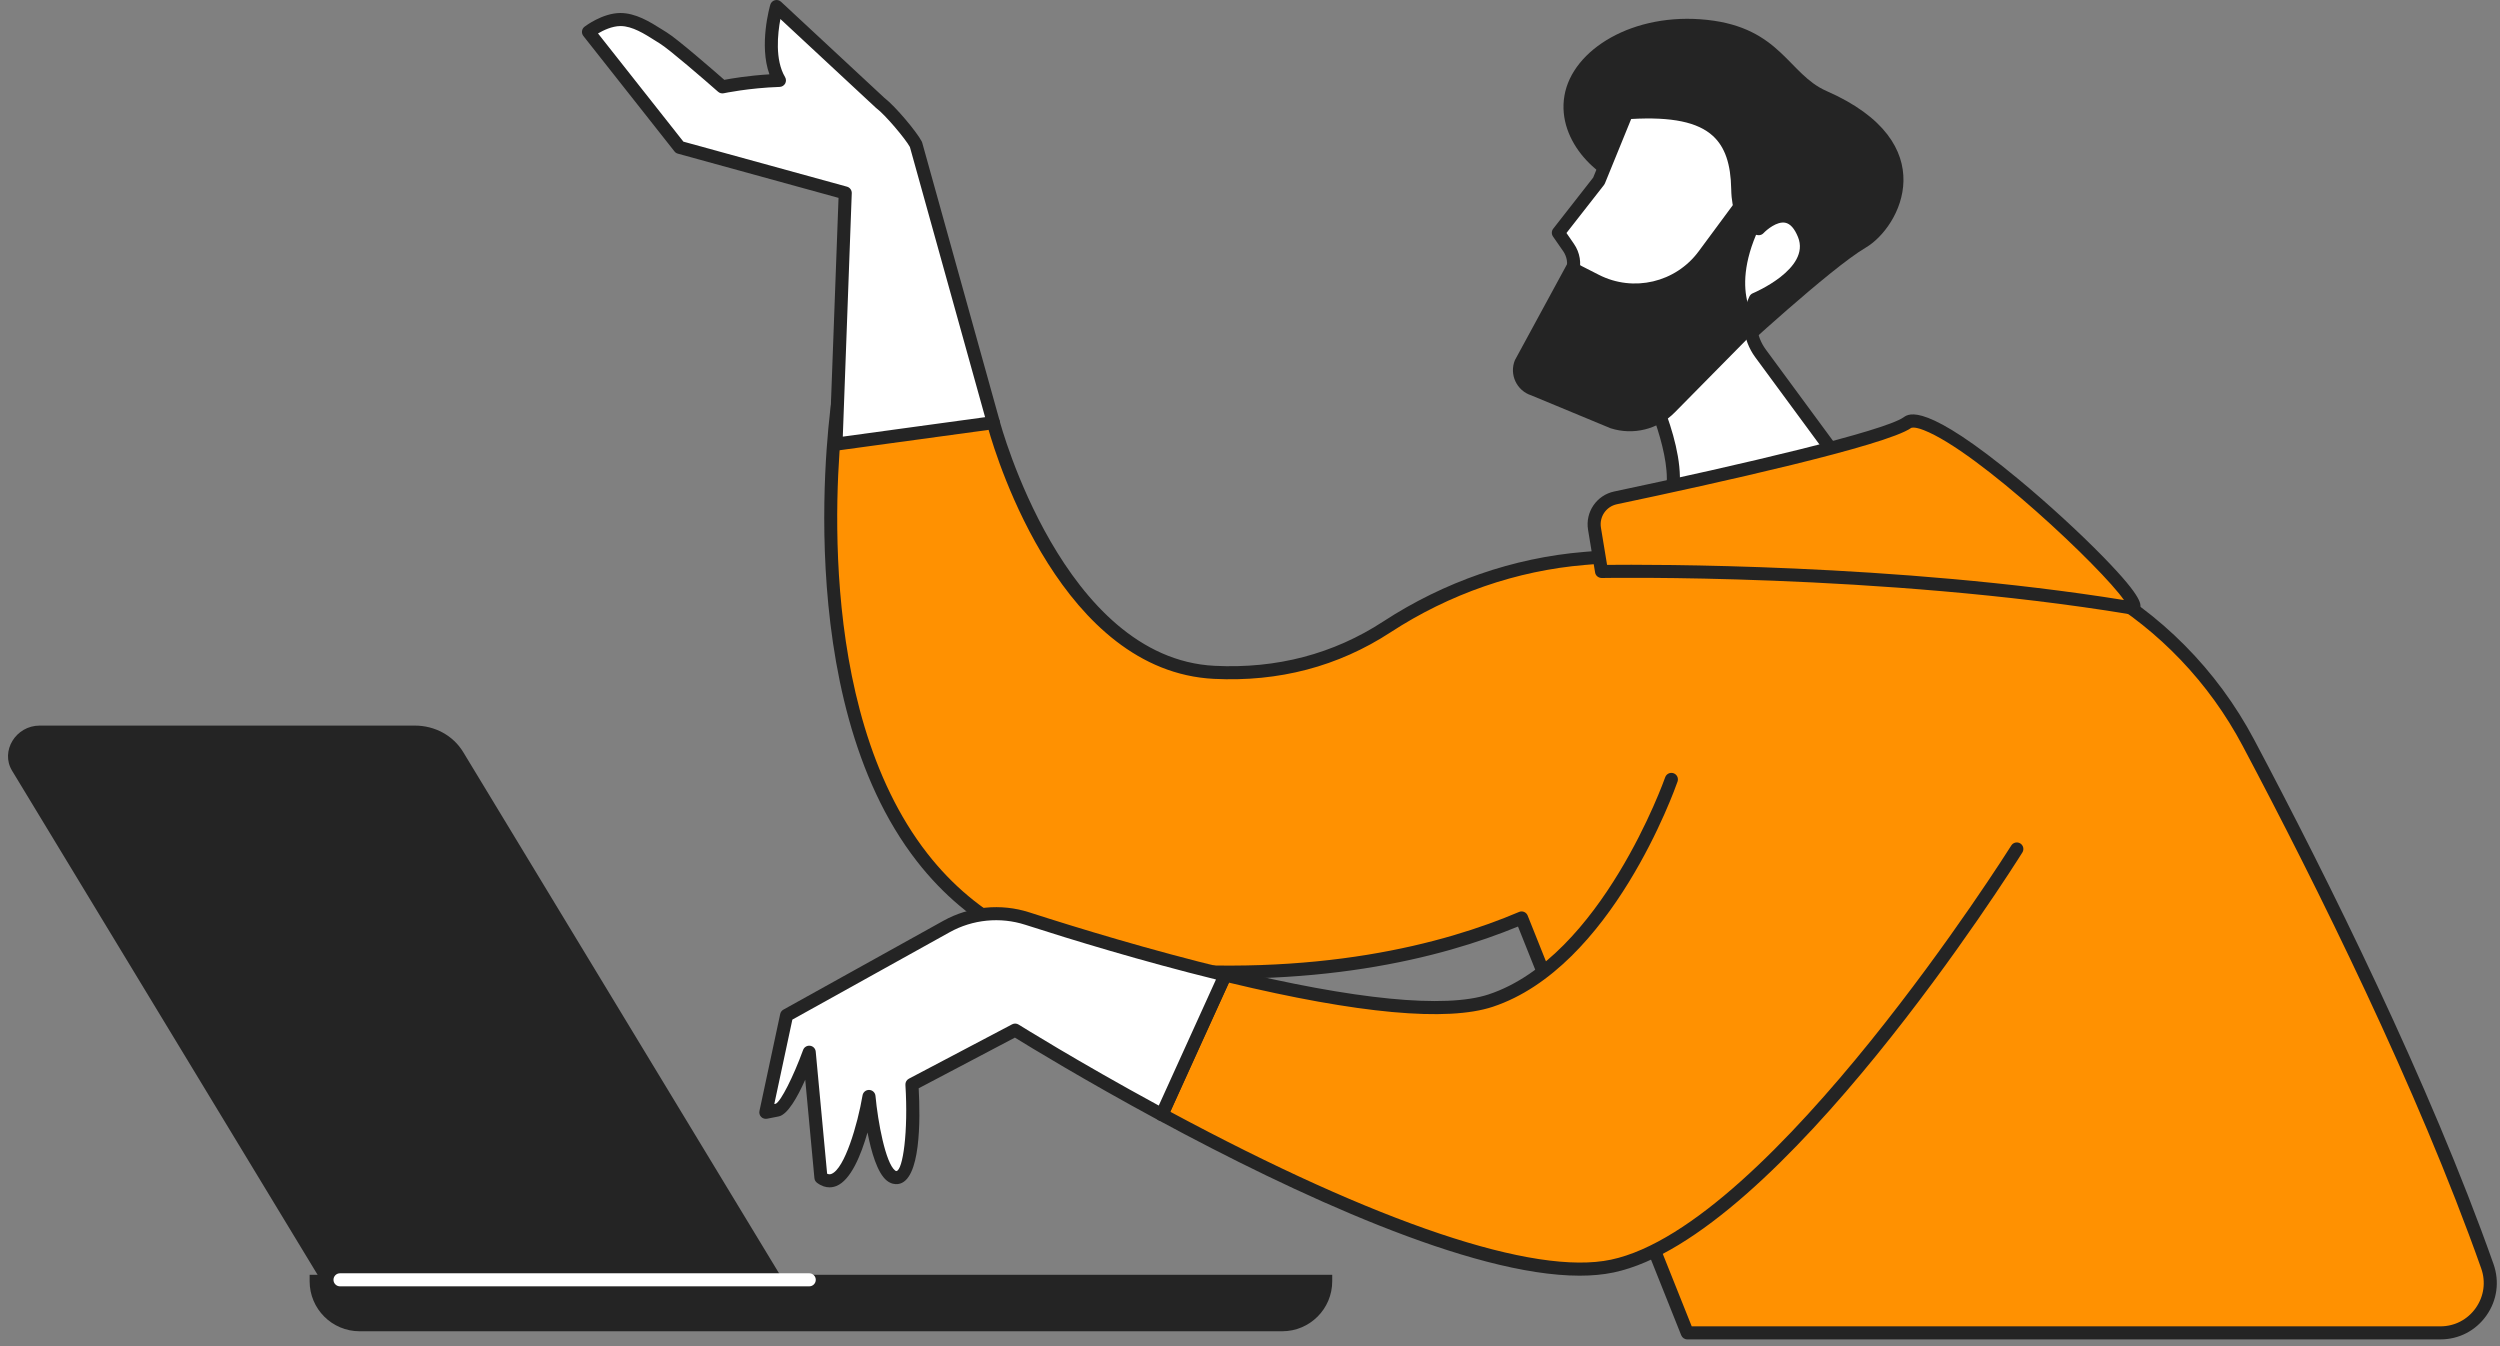
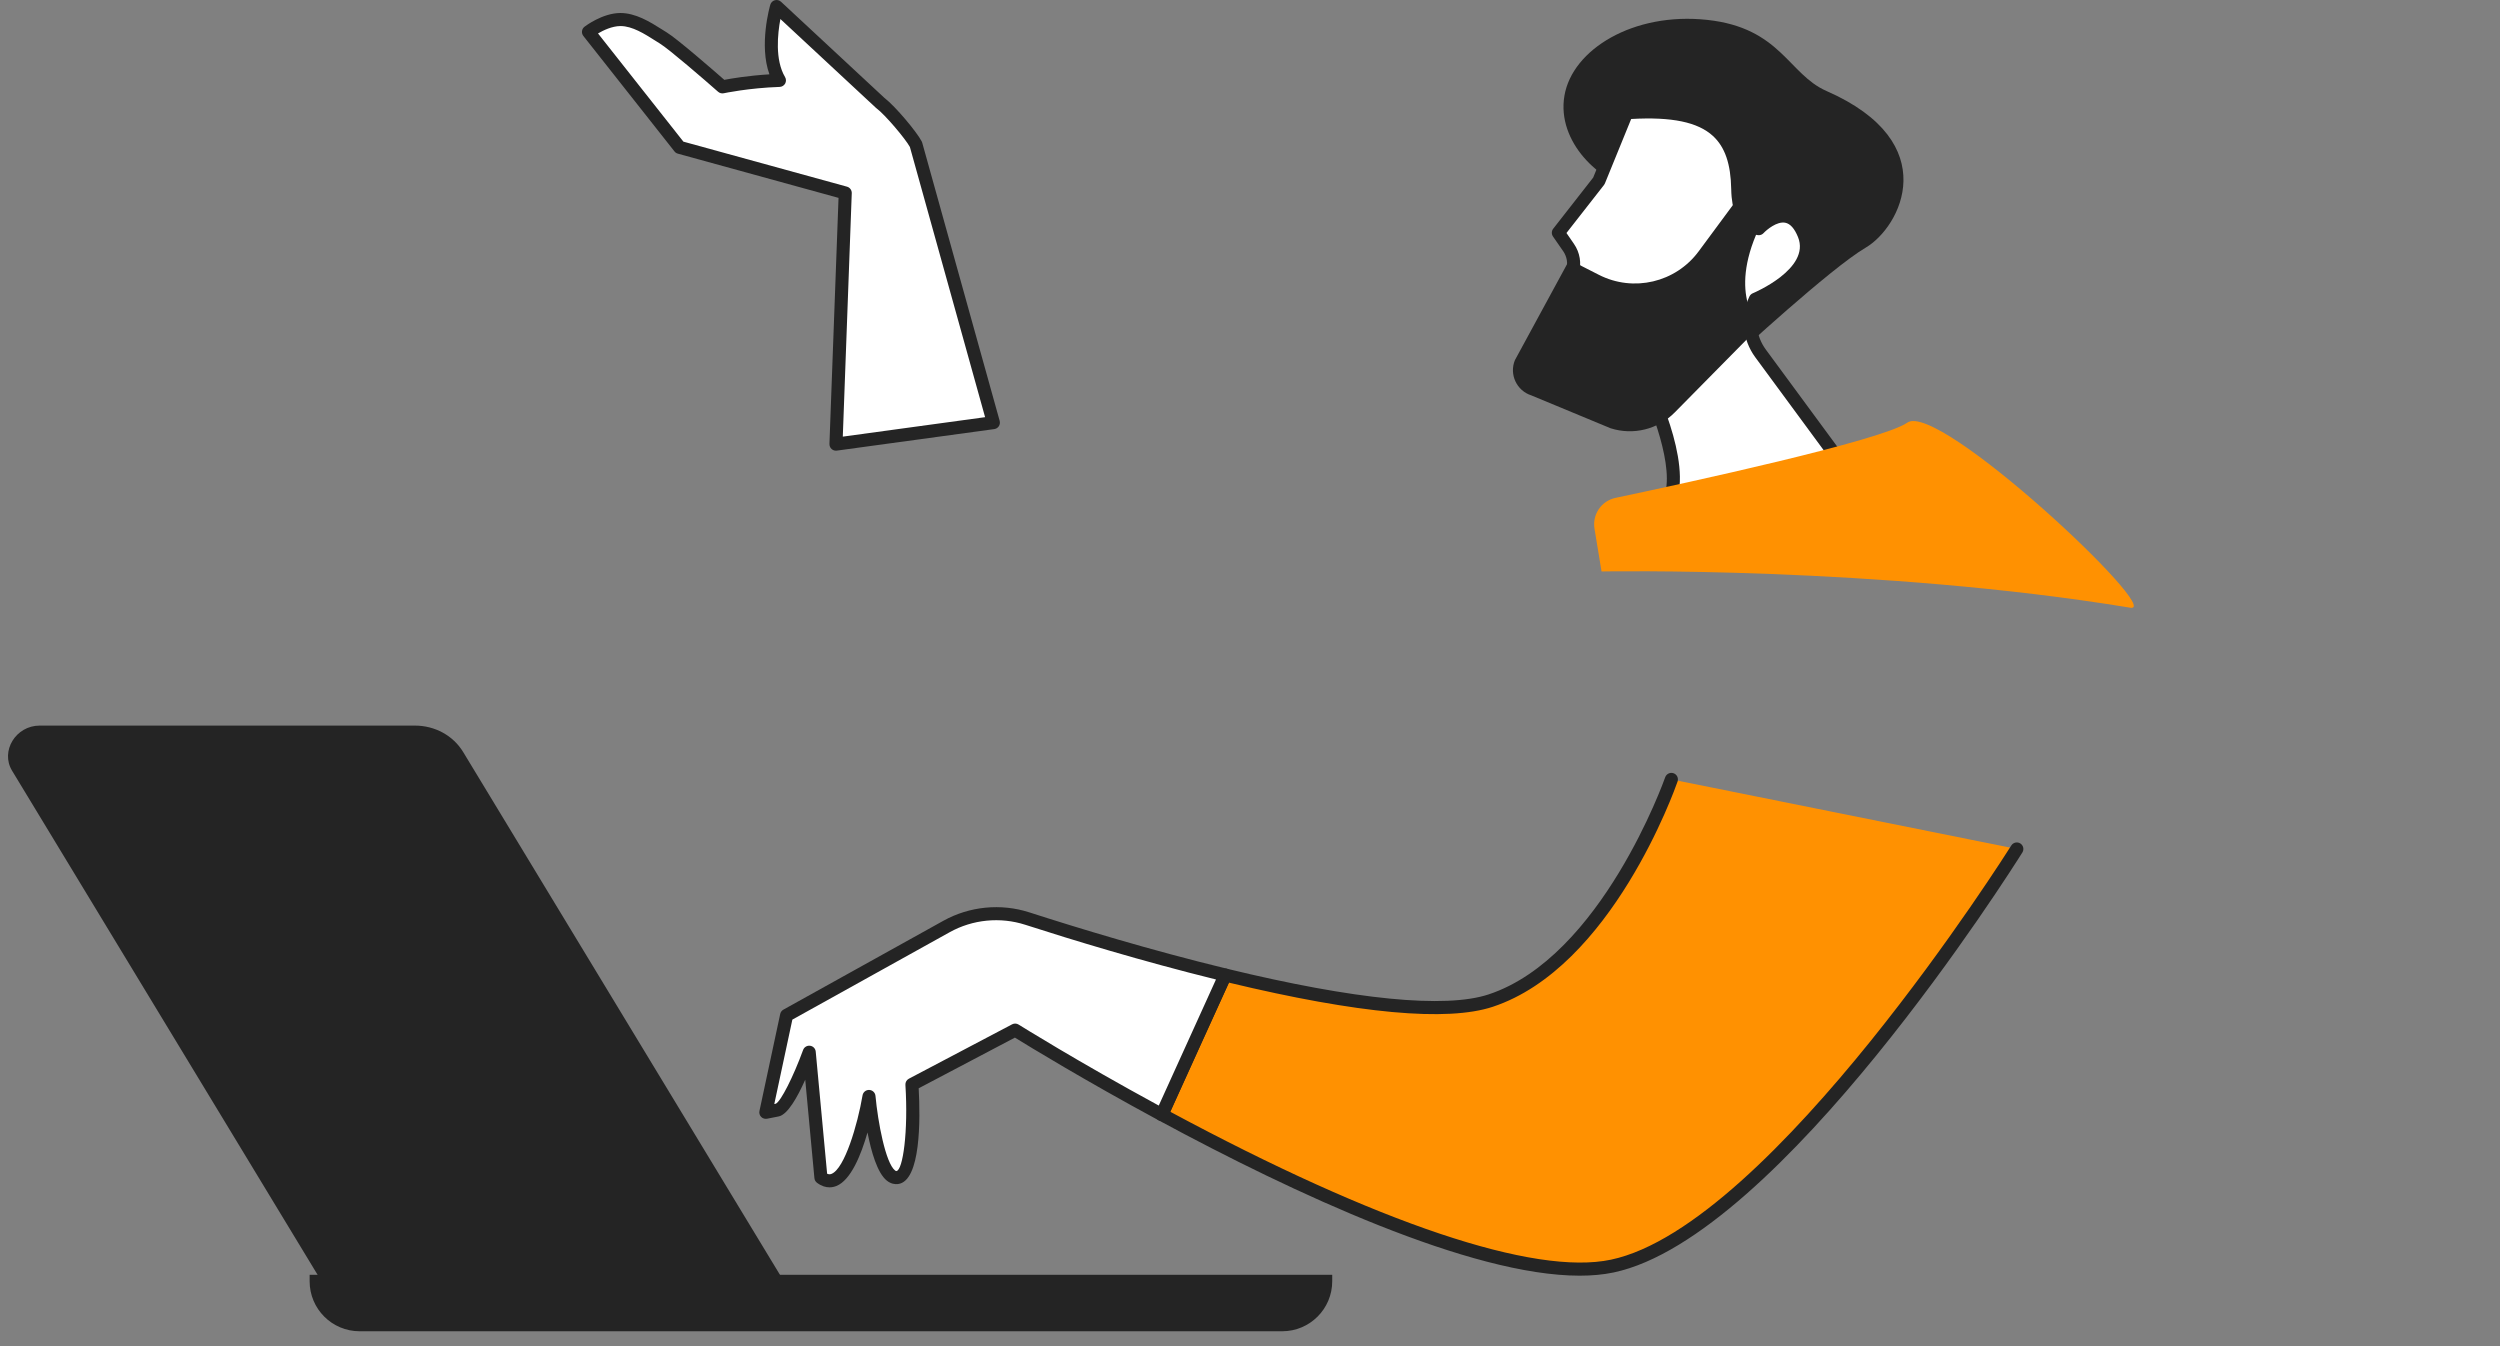
<svg xmlns="http://www.w3.org/2000/svg" width="312" height="168" viewBox="0 0 312 168" fill="none">
  <rect x="0" y="0" width="312" height="168" fill="#808080" stroke="none" />
  <path d="M2.998 147.365L10.623 125.102L2.998 147.365Z" fill="white" />
  <path d="M39.971 159.649H97.674L57.806 93.856C56.557 91.8 54.286 90.554 51.777 90.554H4.947C1.976 90.554 0.026 93.738 1.504 96.18L39.971 159.649Z" fill="#242424" />
  <path d="M44.876 166.141H160.022C163.465 166.141 166.262 163.347 166.262 159.902V159.092H38.641V159.902C38.641 163.347 41.433 166.141 44.876 166.141Z" fill="#242424" />
-   <path d="M42.433 160.535H100.994C101.445 160.535 101.809 160.17 101.809 159.72C101.809 159.27 101.445 158.905 100.994 158.905H42.433C41.982 158.905 41.618 159.27 41.618 159.72C41.618 160.17 41.982 160.535 42.433 160.535Z" fill="white" />
  <path d="M216.513 44.517C216.513 44.517 228.45 33.479 232.832 30.91C237.21 28.342 242.668 17.808 227.945 11.356C223.176 9.264 222.237 3.47 213.048 2.48C203.859 1.491 196.228 6.155 195.24 11.949C194.251 17.743 199.742 22.762 203.853 23.432C207.959 24.102 216.513 44.517 216.513 44.517" fill="#242424" />
  <path d="M195.762 30.899L194.486 29.049L199.542 22.573L203.013 14.069C212.815 13.405 216.747 16.083 216.872 23.603C216.959 28.423 219.495 28.538 219.495 28.538C219.495 28.538 223.221 24.527 225.149 29.286C227.077 34.045 219.061 37.351 219.061 37.351C218.024 39.549 218.273 42.141 219.713 44.1L233.969 63.471C233.969 63.471 207.238 70.549 206.956 66.332C206.88 65.137 207.281 64.117 207.906 63.268C210.991 59.071 205.424 47.725 205.424 47.725L196.501 44.121C194.866 43.46 193.992 41.669 194.486 39.975L196.251 33.904C196.55 32.88 196.371 31.776 195.762 30.899" fill="white" />
  <path d="M232.599 62.986C223.741 65.261 210.099 67.998 207.872 66.404C207.774 66.332 207.769 66.297 207.769 66.278C207.709 65.397 207.975 64.547 208.562 63.75C211.842 59.284 206.742 48.574 206.151 47.366C206.064 47.186 205.912 47.045 205.727 46.97L196.804 43.366C195.549 42.86 194.892 41.499 195.267 40.202L197.032 34.132C197.401 32.867 197.179 31.519 196.429 30.435C196.429 30.435 196.429 30.435 196.429 30.435L195.495 29.078L200.187 23.075C200.231 23.016 200.269 22.951 200.296 22.881L203.571 14.85C208.643 14.561 211.891 15.238 213.775 16.967C215.28 18.349 216.002 20.462 216.056 23.617C216.154 29.14 219.32 29.346 219.456 29.352C219.695 29.366 219.929 29.268 220.092 29.092C220.488 28.667 221.759 27.603 222.791 27.795C223.421 27.913 223.958 28.517 224.393 29.591C226 33.554 218.826 36.569 218.75 36.598C218.566 36.675 218.413 36.819 218.327 37.002C217.153 39.475 217.436 42.379 219.054 44.582L232.599 62.986ZM210.81 68.467C217.849 68.467 231.051 65.087 234.174 64.259C234.435 64.19 234.646 63.997 234.733 63.742C234.826 63.488 234.782 63.206 234.625 62.989L220.369 43.617C219.163 41.977 218.908 39.839 219.679 37.971C221.232 37.265 227.901 33.906 225.903 28.979C225.245 27.353 224.295 26.416 223.079 26.193C221.444 25.888 219.934 27.023 219.255 27.636C218.75 27.401 217.74 26.561 217.686 23.59C217.626 20.007 216.708 17.448 214.878 15.767C212.581 13.659 208.795 12.86 202.957 13.256C202.648 13.277 202.376 13.474 202.257 13.761L198.83 22.161L193.839 28.547C193.621 28.828 193.611 29.219 193.812 29.513L195.093 31.361C195.56 32.041 195.696 32.884 195.468 33.677L193.703 39.748C193.095 41.851 194.165 44.056 196.196 44.876L204.825 48.363C206.368 51.611 209.469 59.763 207.248 62.786C206.433 63.901 206.058 65.112 206.145 66.386C206.167 66.761 206.324 67.298 206.922 67.728C207.655 68.252 209.034 68.467 210.81 68.467" fill="#242424" />
  <path d="M218.777 22.195L211.994 31.367C209.121 35.257 203.853 36.497 199.546 34.301L195.864 32.424L189.059 44.951C188.332 46.733 189.277 48.758 191.112 49.345L200.997 53.446C203.826 54.351 206.916 53.59 209.002 51.477L219.63 40.703C219.63 40.703 215.6 36.963 219.494 28.538C223.388 20.114 218.777 22.195 218.777 22.195Z" fill="#242424" />
-   <path d="M104.604 49.909L123.97 52.744C123.97 52.744 131.829 82.918 151.537 83.908C161.014 84.384 168.188 81.431 173.082 78.24C180.489 73.406 188.945 70.418 197.76 69.692L233.174 66.776C252.747 65.164 271.408 75.356 280.608 92.706C290.443 111.259 302.636 136.005 310.418 158.022C311.852 162.081 308.865 166.341 304.558 166.341H210.571L189.896 114.561C179.593 118.948 163.713 122.819 141.414 120.765C94.263 116.422 104.604 49.909 104.604 49.909" fill="#FF9101" />
-   <path d="M237.237 67.424C255.018 67.424 271.463 77.194 279.886 93.088C289.081 110.423 301.702 135.807 309.653 158.294C310.25 159.982 310 161.787 308.969 163.246C307.942 164.695 306.335 165.527 304.559 165.527H211.126L190.651 114.259C190.57 114.055 190.412 113.894 190.206 113.809C190.005 113.724 189.777 113.726 189.576 113.812C180.262 117.776 164.366 122.061 141.491 119.953C130.569 118.948 121.907 114.426 115.732 106.513C101.297 88.003 104.61 56.267 105.299 50.834L123.325 53.473C124.508 57.663 132.633 83.774 151.495 84.722C159.592 85.125 167.005 83.177 173.528 78.921C180.892 74.117 189.293 71.206 197.825 70.504L233.246 67.588C234.582 67.477 235.912 67.424 237.237 67.424V67.424ZM210.572 167.157H304.559C306.872 167.157 308.963 166.073 310.299 164.186C311.641 162.29 311.961 159.945 311.19 157.751C303.206 135.171 290.542 109.708 281.325 92.324C271.968 74.669 253.036 64.329 233.11 65.964L197.695 68.88C188.892 69.605 180.229 72.605 172.637 77.558C166.413 81.62 159.326 83.479 151.576 83.094C132.687 82.145 124.84 52.834 124.758 52.539C124.677 52.222 124.416 51.986 124.09 51.938L104.724 49.102C104.284 49.035 103.871 49.342 103.8 49.783C103.746 50.151 98.272 86.774 114.45 107.515C120.908 115.796 129.956 120.527 141.339 121.576C163.937 123.657 179.865 119.576 189.446 115.632L209.817 166.642C209.942 166.951 210.24 167.157 210.572 167.157" fill="#242424" />
  <path d="M186.035 124.875C200.682 120.027 208.589 97.269 208.589 97.269L251.705 105.951C251.705 105.951 221.819 153.637 201.23 158.003C188.392 160.724 162.606 148.616 144.994 139.106C147.253 134.114 150.5 126.951 152.906 121.682C165.783 124.81 179.387 127.076 186.035 124.875Z" fill="#FF9101" />
  <path d="M197.14 159.205C198.672 159.205 200.095 159.075 201.398 158.8C222.09 154.412 251.167 108.342 252.394 106.384C252.633 106.002 252.514 105.5 252.133 105.26C251.753 105.023 251.248 105.137 251.009 105.518C250.716 105.992 221.08 152.961 201.056 157.206C191.498 159.238 171.974 152.683 146.052 138.749C148.224 133.948 151.119 127.556 153.367 122.632C169.53 126.516 180.609 127.531 186.295 125.648C201.148 120.731 209.029 98.481 209.36 97.536C209.506 97.112 209.284 96.647 208.855 96.499C208.431 96.352 207.97 96.576 207.817 97.001C207.741 97.225 199.867 119.437 185.779 124.102C180.391 125.887 169.09 124.776 153.101 120.891C152.721 120.799 152.33 120.988 152.167 121.344C149.772 126.577 146.541 133.709 144.254 138.77C144.075 139.16 144.233 139.619 144.607 139.823C161.519 148.955 183.531 159.205 197.14 159.205" fill="#242424" />
  <path d="M98.163 126.715L118.121 115.629C121.201 113.917 124.856 113.556 128.207 114.637C133.773 116.432 143.131 119.306 152.906 121.682C150.5 126.951 147.253 134.114 144.993 139.106C134.349 133.356 126.691 128.556 126.691 128.556L113.809 135.341C113.809 135.341 114.526 146.649 111.968 146.96C109.41 147.271 108.449 136.838 108.449 136.838C108.449 136.838 106.25 149.789 102.448 146.96L100.992 131.317C100.992 131.317 98.467 138.245 97.022 138.531C95.572 138.817 95.572 138.817 95.572 138.817L98.163 126.715" fill="white" />
  <path d="M108.449 136.023C108.053 136.023 107.711 136.309 107.646 136.702C107.021 140.376 105.408 145.844 103.773 146.499C103.638 146.553 103.464 146.588 103.225 146.48L101.802 131.242C101.769 130.862 101.476 130.558 101.096 130.509C100.721 130.459 100.357 130.68 100.227 131.038C99.01 134.375 97.452 137.446 96.822 137.744L96.632 137.782L98.886 127.248L118.518 116.341C121.391 114.743 124.834 114.405 127.957 115.413C133.746 117.281 142.501 119.953 151.755 122.239C149.545 127.09 146.737 133.274 144.614 137.973C134.507 132.484 127.197 127.912 127.121 127.866C126.876 127.711 126.567 127.701 126.312 127.835L113.429 134.621C113.147 134.77 112.973 135.073 112.995 135.393C113.364 141.232 112.68 146.053 111.871 146.151C111.827 146.154 111.768 146.129 111.697 146.07C110.518 145.122 109.563 140.057 109.259 136.763C109.221 136.356 108.889 136.04 108.477 136.024C108.471 136.024 108.46 136.023 108.449 136.023V136.023ZM103.523 148.18C103.855 148.18 104.143 148.105 104.382 148.011C106.19 147.285 107.466 144.128 108.265 141.332C108.732 143.748 109.492 146.387 110.671 147.338C111.208 147.769 111.724 147.808 112.066 147.769C114.928 147.421 114.863 139.68 114.651 135.818L126.659 129.494C128.37 130.553 135.419 134.86 144.608 139.822C144.809 139.93 145.043 139.95 145.254 139.878C145.472 139.806 145.646 139.647 145.738 139.442C148.024 134.382 151.256 127.253 153.651 122.022C153.748 121.8 153.748 121.546 153.64 121.326C153.537 121.108 153.336 120.948 153.102 120.891C143.538 118.567 134.42 115.786 128.457 113.862C124.905 112.717 120.995 113.101 117.725 114.917L97.767 126.003C97.566 126.118 97.419 126.315 97.37 126.545L94.78 138.648C94.72 138.915 94.802 139.195 94.992 139.39C95.187 139.585 95.464 139.669 95.73 139.617L97.18 139.331C98.283 139.113 99.505 136.968 100.493 134.748L101.639 147.036C101.661 147.266 101.78 147.476 101.965 147.614C102.535 148.039 103.067 148.18 103.523 148.18" fill="#242424" />
  <path d="M199.873 71.32L198.993 65.984C198.7 64.202 199.857 62.506 201.627 62.133C210.436 60.276 234.859 54.985 238.036 52.744C241.924 50.002 270.089 76.539 265.869 75.843C234.43 70.66 199.873 71.32 199.873 71.32" fill="#FF9101" />
-   <path d="M238.785 53.361C239.019 53.361 239.426 53.423 240.099 53.686C246.893 56.342 262.317 70.907 265.071 74.887C236.618 70.313 205.602 70.446 200.562 70.496L199.797 65.851C199.574 64.496 200.448 63.214 201.79 62.93C214.156 60.324 235.364 55.623 238.508 53.41C238.508 53.408 238.579 53.361 238.785 53.361V53.361ZM266.016 76.671C266.684 76.671 266.95 76.222 267.015 76.068C267.254 75.547 267.618 74.757 262.464 69.48C259.504 66.45 255.577 62.849 251.955 59.844C240.284 50.165 238.237 51.605 237.569 52.078C235.108 53.811 217.3 57.997 201.459 61.336C199.259 61.799 197.825 63.899 198.189 66.116L199.069 71.453C199.134 71.852 199.482 72.121 199.889 72.135C200.231 72.128 234.734 71.537 265.739 76.647C265.836 76.663 265.929 76.671 266.016 76.671" fill="#242424" />
  <path d="M114.315 18.043C113.777 16.971 111.083 13.768 109.856 12.849L96.914 0.815C96.914 0.815 95.231 6.614 97.272 10.033C93.297 10.165 90.158 10.841 90.158 10.841C90.158 10.841 84.244 5.632 82.767 4.733C81.295 3.835 79.372 2.411 77.395 2.437C75.408 2.464 73.442 3.981 73.442 3.981L84.809 18.391L105.484 24.081L104.327 55.43L123.971 52.744L114.315 18.043" fill="white" />
  <path d="M122.94 52.063L105.181 54.492L106.3 24.112C106.316 23.734 106.066 23.396 105.702 23.296L85.288 17.677L74.632 4.174C75.306 3.778 76.37 3.266 77.408 3.252C77.418 3.252 77.435 3.252 77.451 3.252C78.901 3.252 80.449 4.232 81.692 5.02C81.921 5.163 82.138 5.301 82.344 5.428C83.506 6.135 87.987 10.016 89.616 11.452C89.812 11.623 90.072 11.693 90.328 11.638C90.36 11.631 93.456 10.974 97.301 10.847C97.589 10.838 97.849 10.676 97.991 10.423C98.126 10.171 98.121 9.863 97.974 9.616C96.698 7.475 97.051 4.194 97.393 2.373L109.303 13.446C109.325 13.466 109.347 13.484 109.368 13.501C110.476 14.329 112.991 17.313 113.556 18.345L122.94 52.063ZM104.328 56.245C104.366 56.245 104.404 56.242 104.437 56.237L124.086 53.551C124.314 53.519 124.526 53.389 124.656 53.191C124.781 52.995 124.819 52.752 124.759 52.526L115.098 17.825C115.087 17.774 115.065 17.726 115.044 17.678C114.463 16.52 111.742 13.263 110.384 12.225L97.469 0.218C97.263 0.026 96.97 -0.047 96.698 0.03C96.427 0.105 96.209 0.316 96.133 0.588C96.068 0.813 94.699 5.631 96.025 9.277C93.369 9.438 91.251 9.801 90.393 9.964C89.149 8.873 84.533 4.853 83.197 4.038C82.99 3.915 82.784 3.782 82.567 3.644C81.122 2.732 79.325 1.61 77.386 1.623C75.154 1.653 73.036 3.268 72.943 3.337C72.775 3.469 72.661 3.665 72.634 3.882C72.607 4.098 72.666 4.315 72.802 4.486L84.174 18.896C84.278 19.033 84.43 19.131 84.598 19.177L104.649 24.695L103.514 55.4C103.508 55.64 103.601 55.872 103.78 56.034C103.932 56.17 104.127 56.245 104.328 56.245" fill="#242424" />
</svg>